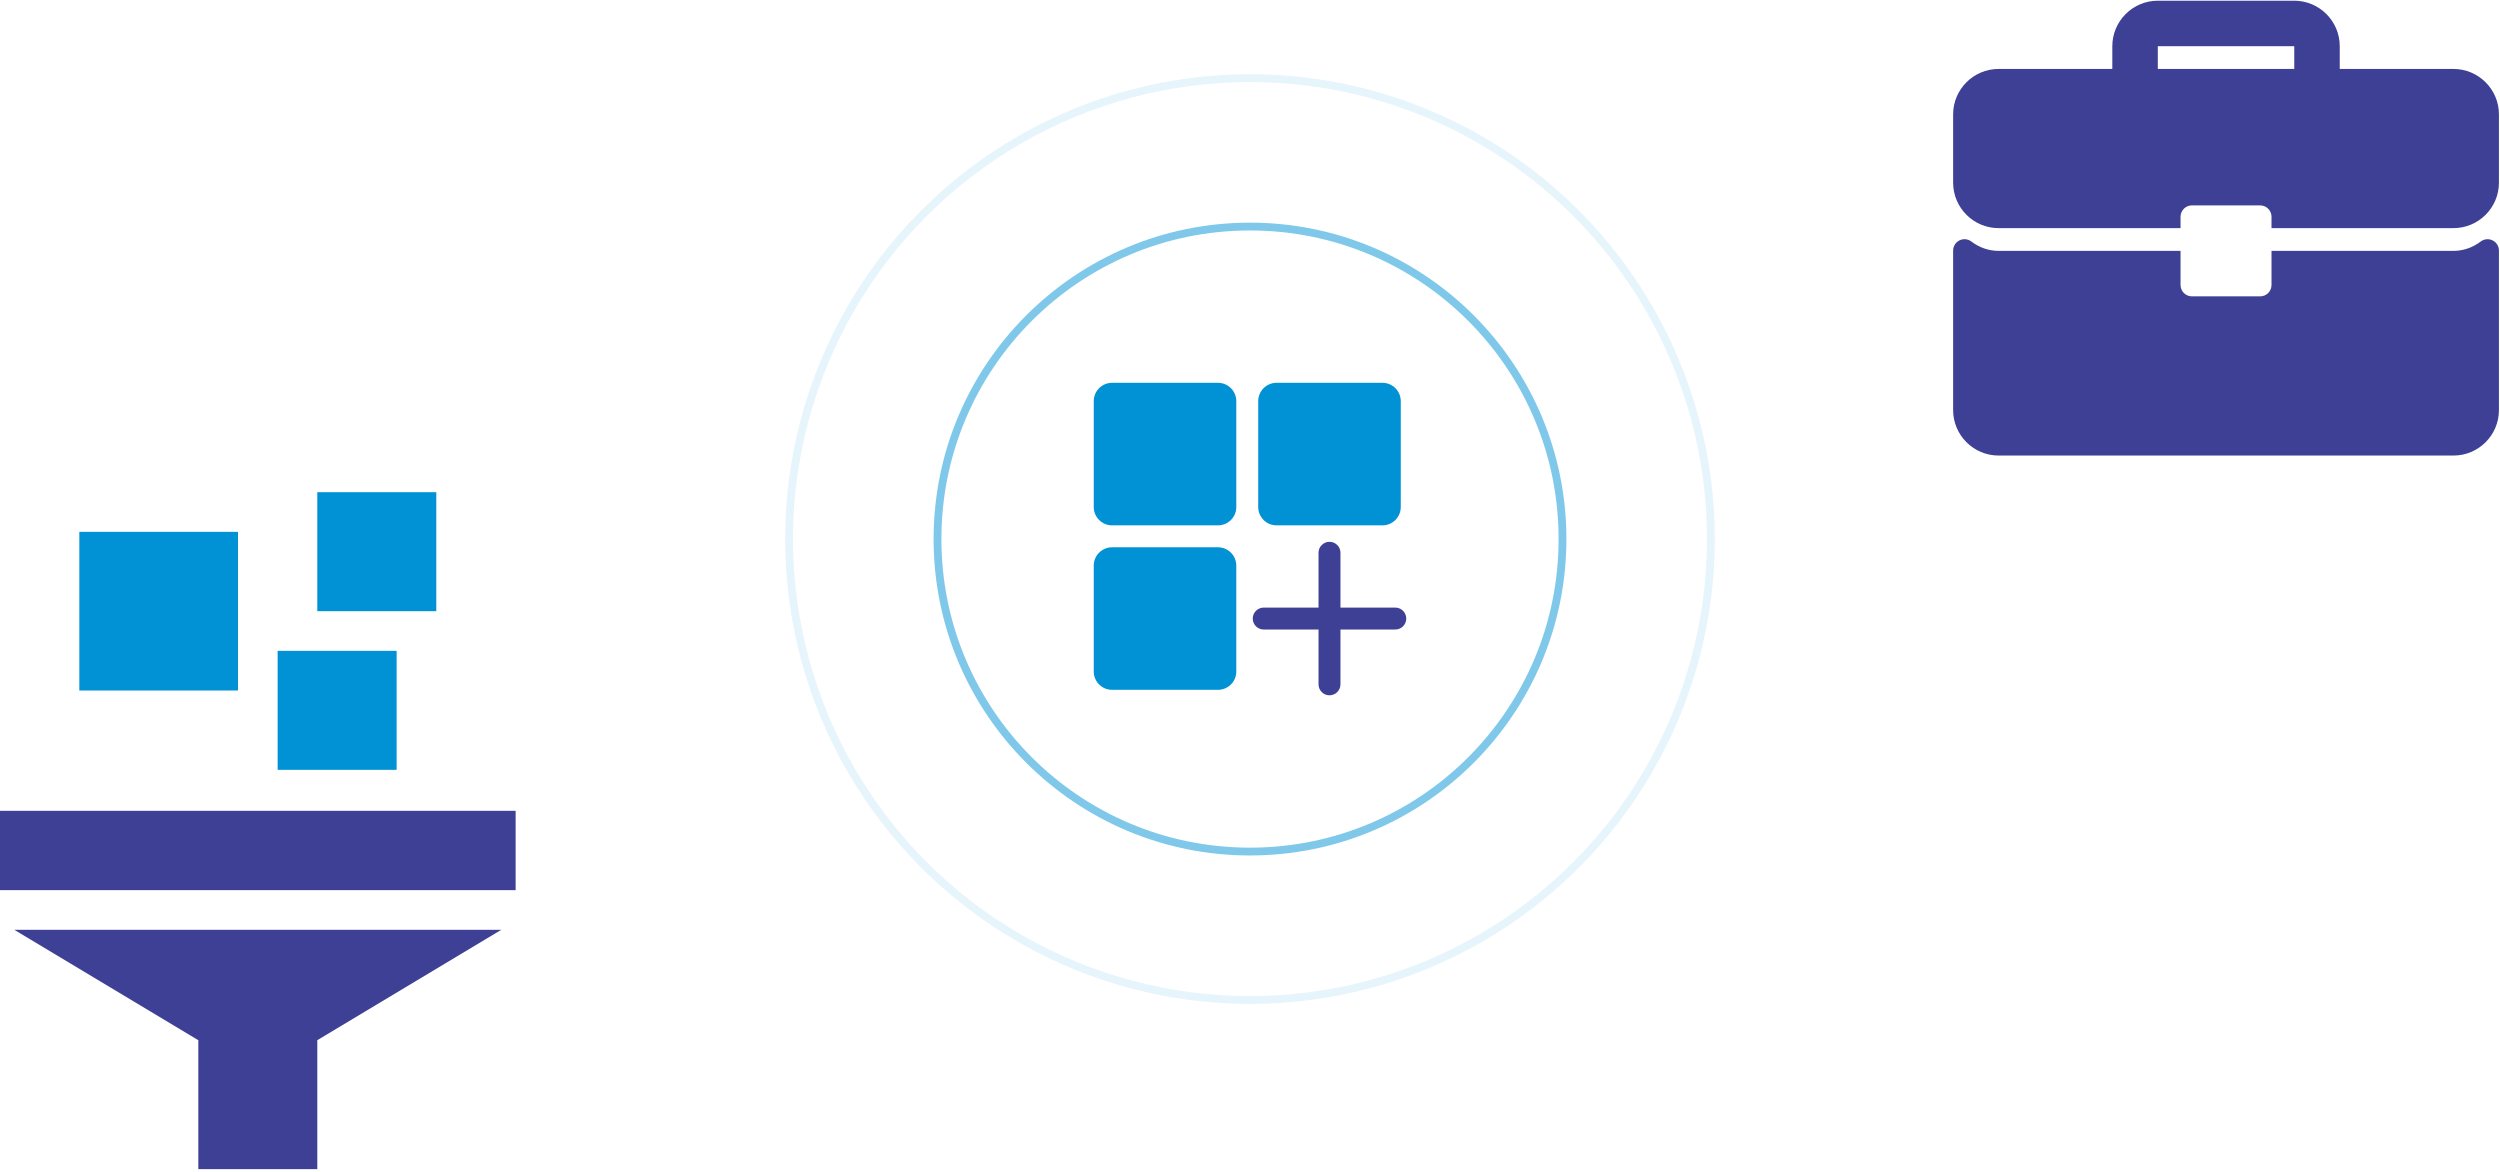
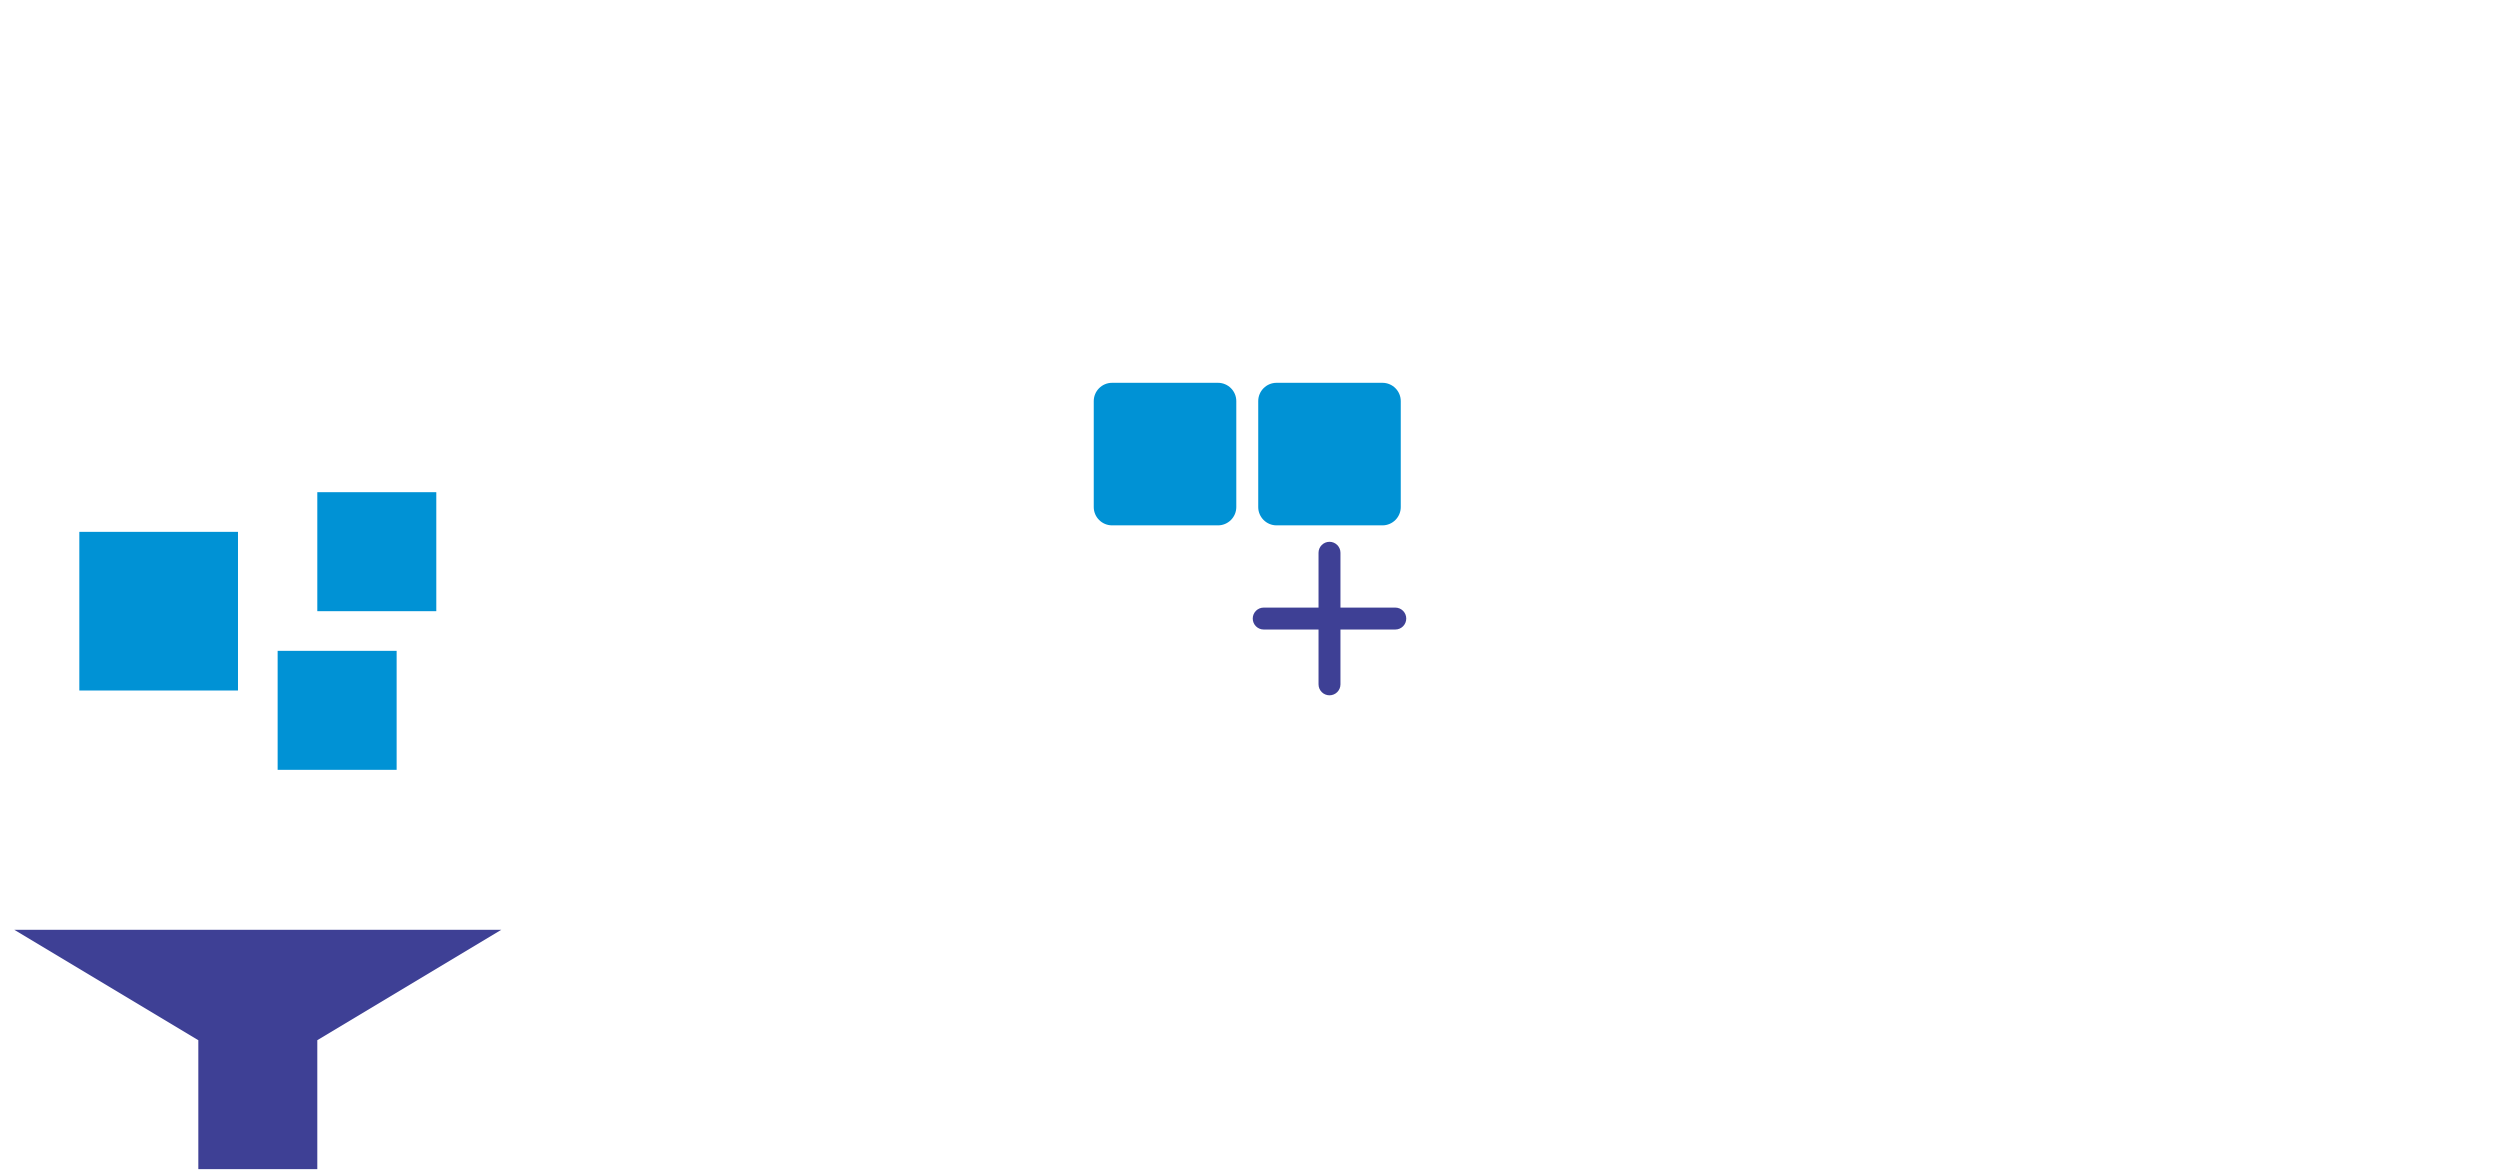
<svg xmlns="http://www.w3.org/2000/svg" width="320px" height="150px" viewBox="0 0 320 150" version="1.1">
  <title>CC39DE6A-EE85-4A52-966B-6F3C303B6D56</title>
  <desc>Created with sketchtool.</desc>
  <g id="Front-pages" stroke="none" stroke-width="1" fill="none" fill-rule="evenodd">
    <g id="scale-capacity-strategy" transform="translate(-807, -2830)">
      <g id="6-retain" transform="translate(807, 2830)">
        <g transform="translate(250, 0)" fill="#3E4095" fill-rule="nonzero" id="Combined-Shape">
-           <path d="M64.042,8.824 C67.253,8.824 69.864,11.435 69.864,14.646 L69.864,23.379 C69.864,26.59 67.253,29.201 64.042,29.201 L40.754,29.201 L40.754,27.745 C40.754,26.941 40.103,26.29 39.298,26.29 L30.565,26.29 C29.761,26.29 29.11,26.941 29.11,27.745 L29.11,29.201 L5.822,29.201 C2.611,29.201 0,26.59 0,23.379 L0,14.646 C0,11.435 2.611,8.824 5.822,8.824 L20.377,8.824 L20.377,5.913 C20.377,2.702 22.988,0.091 26.199,0.091 L43.665,0.091 C46.876,0.091 49.487,2.702 49.487,5.913 L49.487,8.824 L64.042,8.824 Z M43.665,8.824 L43.665,5.913 L26.199,5.913 L26.199,8.824 L43.665,8.824 Z M69.056,30.771 C69.551,31.017 69.864,31.522 69.864,32.075 L69.864,52.489 C69.864,55.7 67.253,58.311 64.042,58.311 L5.822,58.311 C2.611,58.311 0,55.7 0,52.489 L0,32.075 C0,31.522 0.313,31.017 0.807,30.771 C1.303,30.523 1.895,30.579 2.334,30.915 C3.369,31.698 4.574,32.112 5.822,32.112 L29.11,32.112 L29.11,36.478 C29.11,37.283 29.761,37.934 30.565,37.934 L39.298,37.934 C40.103,37.934 40.754,37.283 40.754,36.478 L40.754,32.112 L64.041,32.112 C65.289,32.112 66.495,31.698 67.53,30.915 C67.967,30.582 68.56,30.525 69.056,30.771 Z" />
-         </g>
+           </g>
        <g id="priority" transform="translate(0, 63)">
          <polygon id="Path" fill="#0092D5" points="30.462 25.385 10.154 25.385 10.154 5.077 30.462 5.077" />
          <polygon id="Path" fill="#0092D5" points="50.769 35.538 35.538 35.538 35.538 20.308 50.769 20.308" />
          <polygon id="Path" fill="#0092D5" points="55.846 15.231 40.615 15.231 40.615 0 55.846 0" />
-           <polygon id="Path" fill="#3E4095" points="0 40.785 66 40.785 66 50.938 0 50.938" />
          <polygon id="Path" fill="#3E4095" points="1.834 56.015 25.385 70.145 25.385 86.646 40.615 86.646 40.615 70.145 64.166 56.015" />
        </g>
        <g id="Group-2-Copy-4" transform="translate(101, 10)" stroke="#0092D5">
-           <circle id="Oval-2" opacity="0.5" cx="59" cy="59" r="40" />
-           <circle id="Oval-2" opacity="0.1" cx="59" cy="59" r="59" />
-         </g>
+           </g>
        <g id="Group-8" transform="translate(140, 49)">
          <path d="M15.902,0 L2.344,0 C1.051,0 0,1.051 0,2.344 L0,15.902 C0,17.194 1.051,18.246 2.344,18.246 L15.902,18.246 C17.194,18.246 18.246,17.194 18.246,15.902 L18.246,2.344 C18.246,1.051 17.194,0 15.902,0 Z" id="Path" fill="#0092D5" />
          <path d="M23.396,18.246 L36.954,18.246 C38.247,18.246 39.298,17.194 39.298,15.902 L39.298,2.344 C39.298,1.051 38.247,0 36.954,0 L23.396,0 C22.104,0 21.053,1.051 21.053,2.344 L21.053,15.902 C21.053,17.194 22.104,18.246 23.396,18.246 Z" id="Path" fill="#0092D5" />
-           <path d="M15.902,21.053 L2.344,21.053 C1.051,21.053 0,22.104 0,23.396 L0,36.954 C0,38.247 1.051,39.298 2.344,39.298 L15.902,39.298 C17.194,39.298 18.246,38.247 18.246,36.954 L18.246,23.396 C18.246,22.104 17.194,21.053 15.902,21.053 Z" id="Path" fill="#0092D5" />
          <path d="M38.596,28.772 L31.579,28.772 L31.579,21.754 C31.579,20.98 30.95,20.351 30.175,20.351 C29.401,20.351 28.772,20.98 28.772,21.754 L28.772,28.772 L21.754,28.772 C20.98,28.772 20.351,29.401 20.351,30.175 C20.351,30.95 20.98,31.579 21.754,31.579 L28.772,31.579 L28.772,38.596 C28.772,39.371 29.401,40 30.175,40 C30.95,40 31.579,39.371 31.579,38.596 L31.579,31.579 L38.596,31.579 C39.371,31.579 40,30.95 40,30.175 C40,29.401 39.371,28.772 38.596,28.772 Z" id="Path" fill="#3E4095" />
        </g>
      </g>
    </g>
  </g>
</svg>